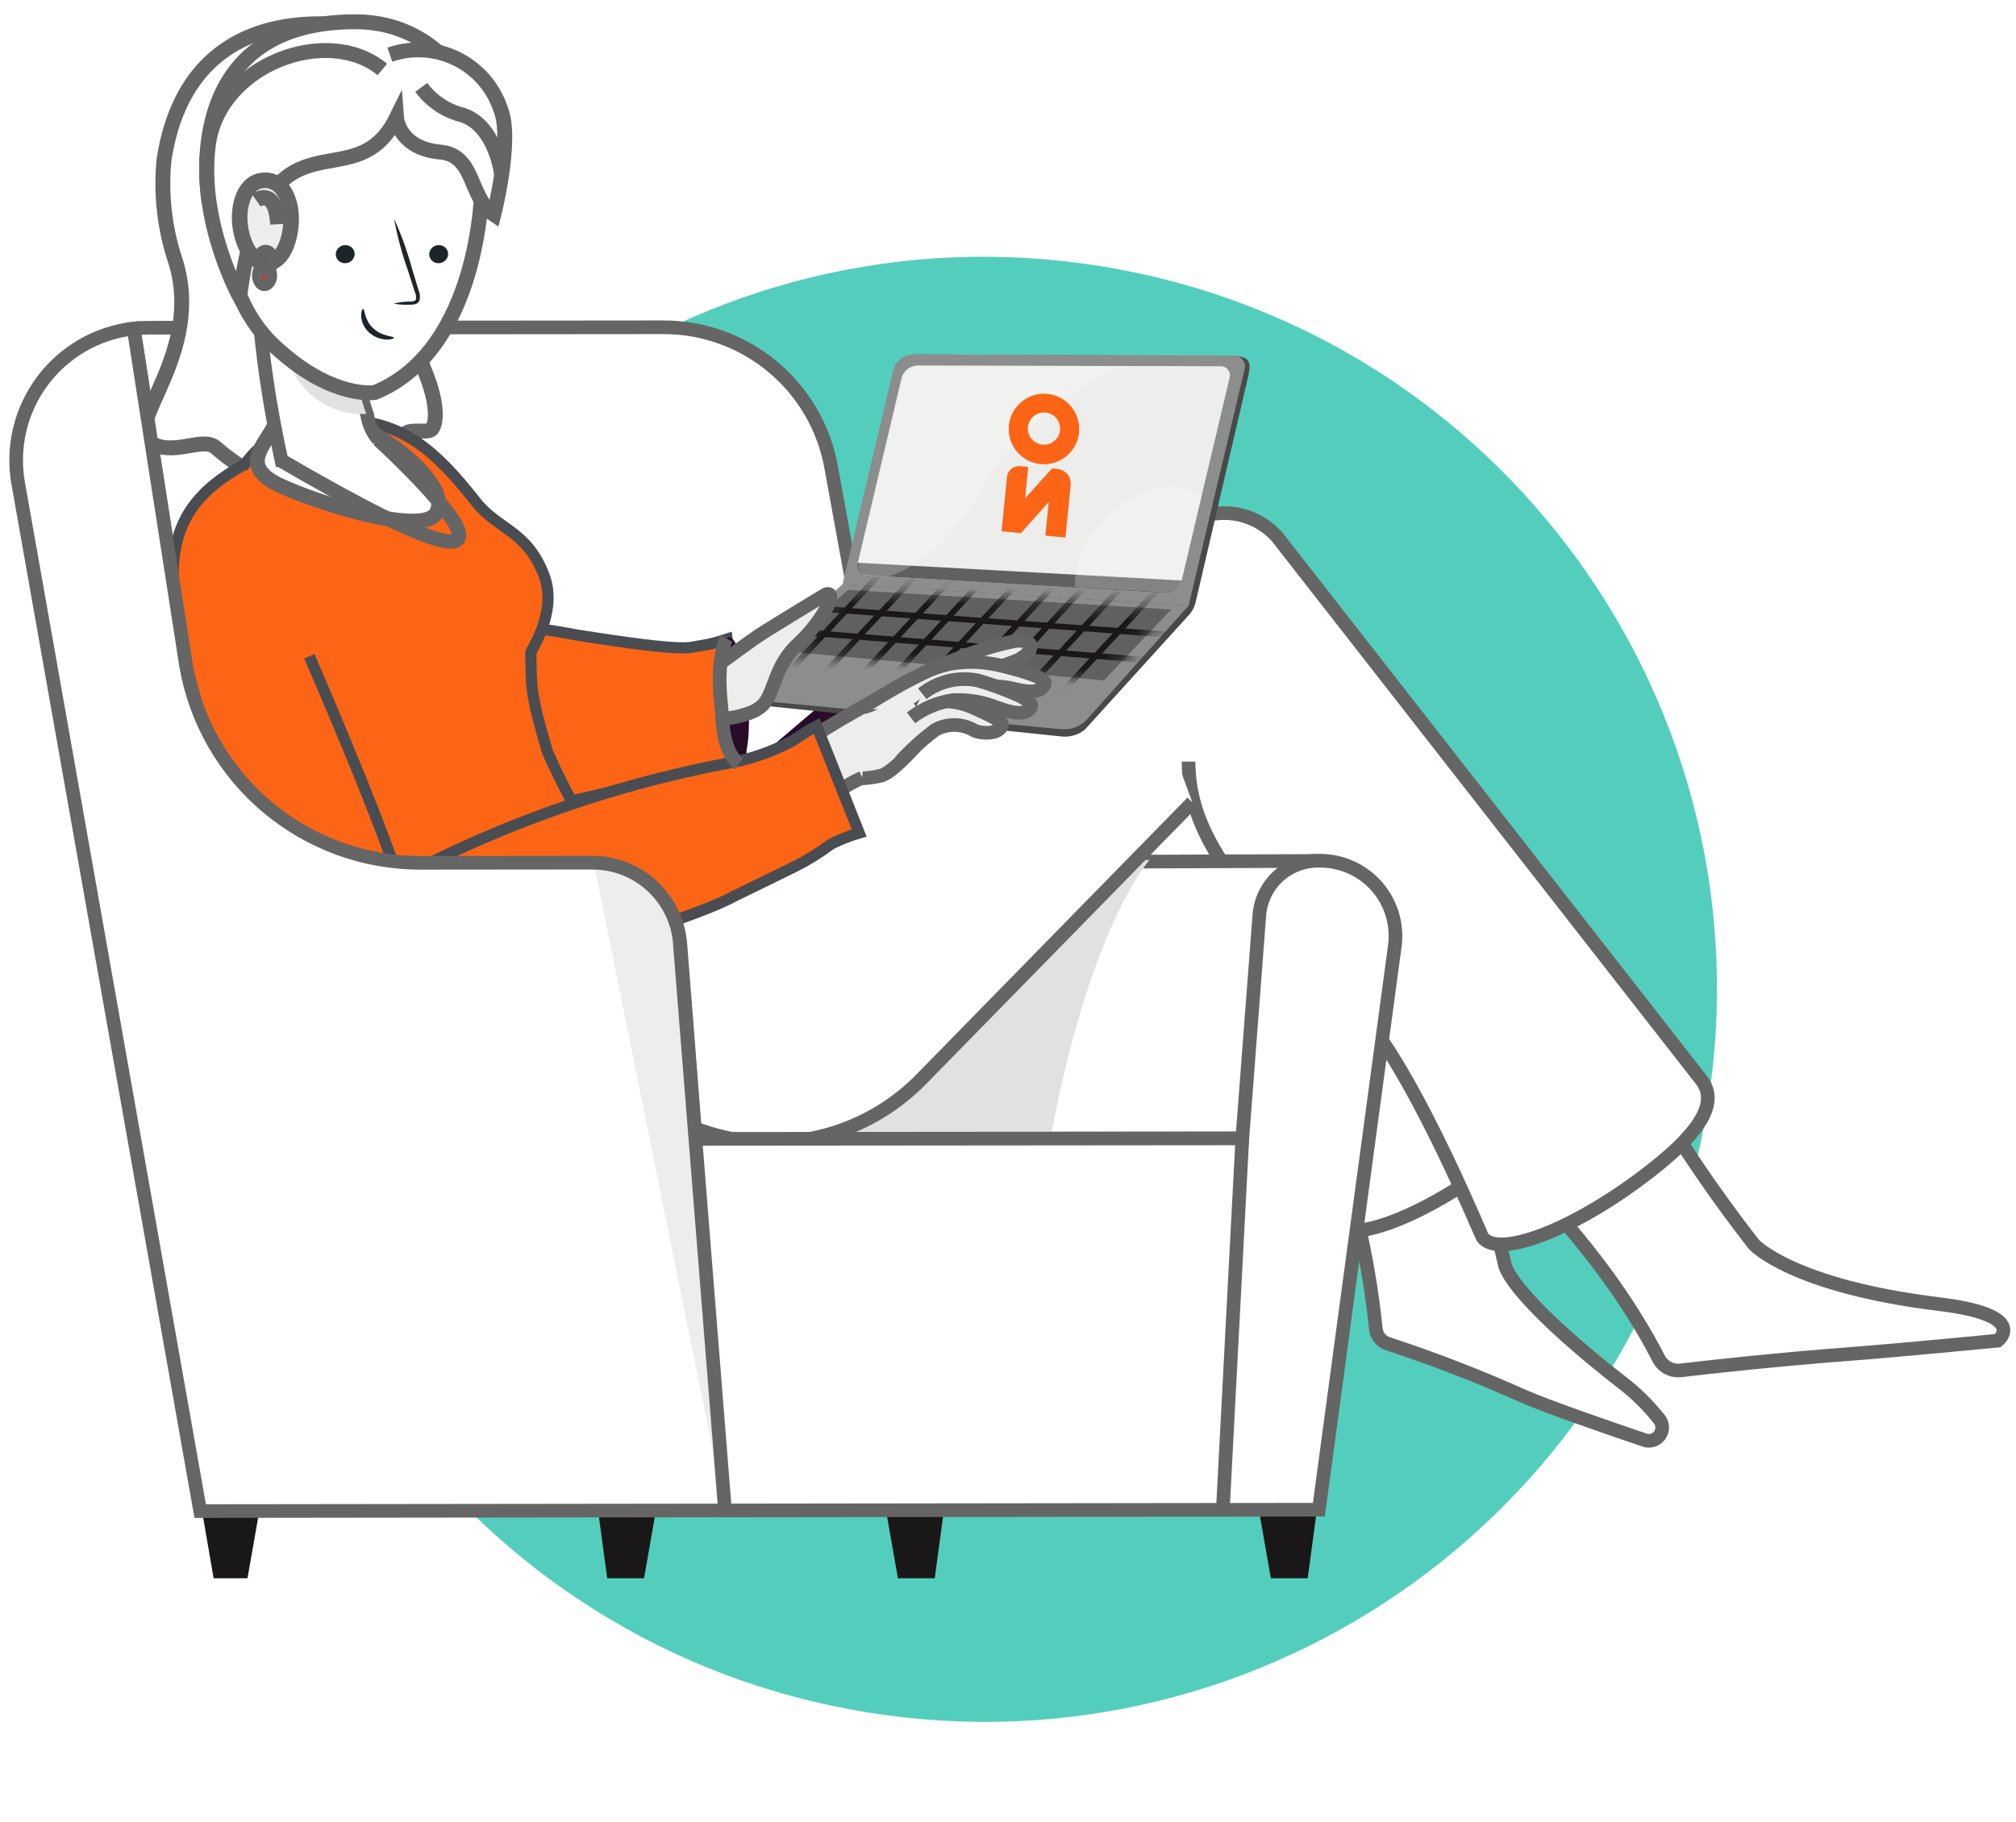
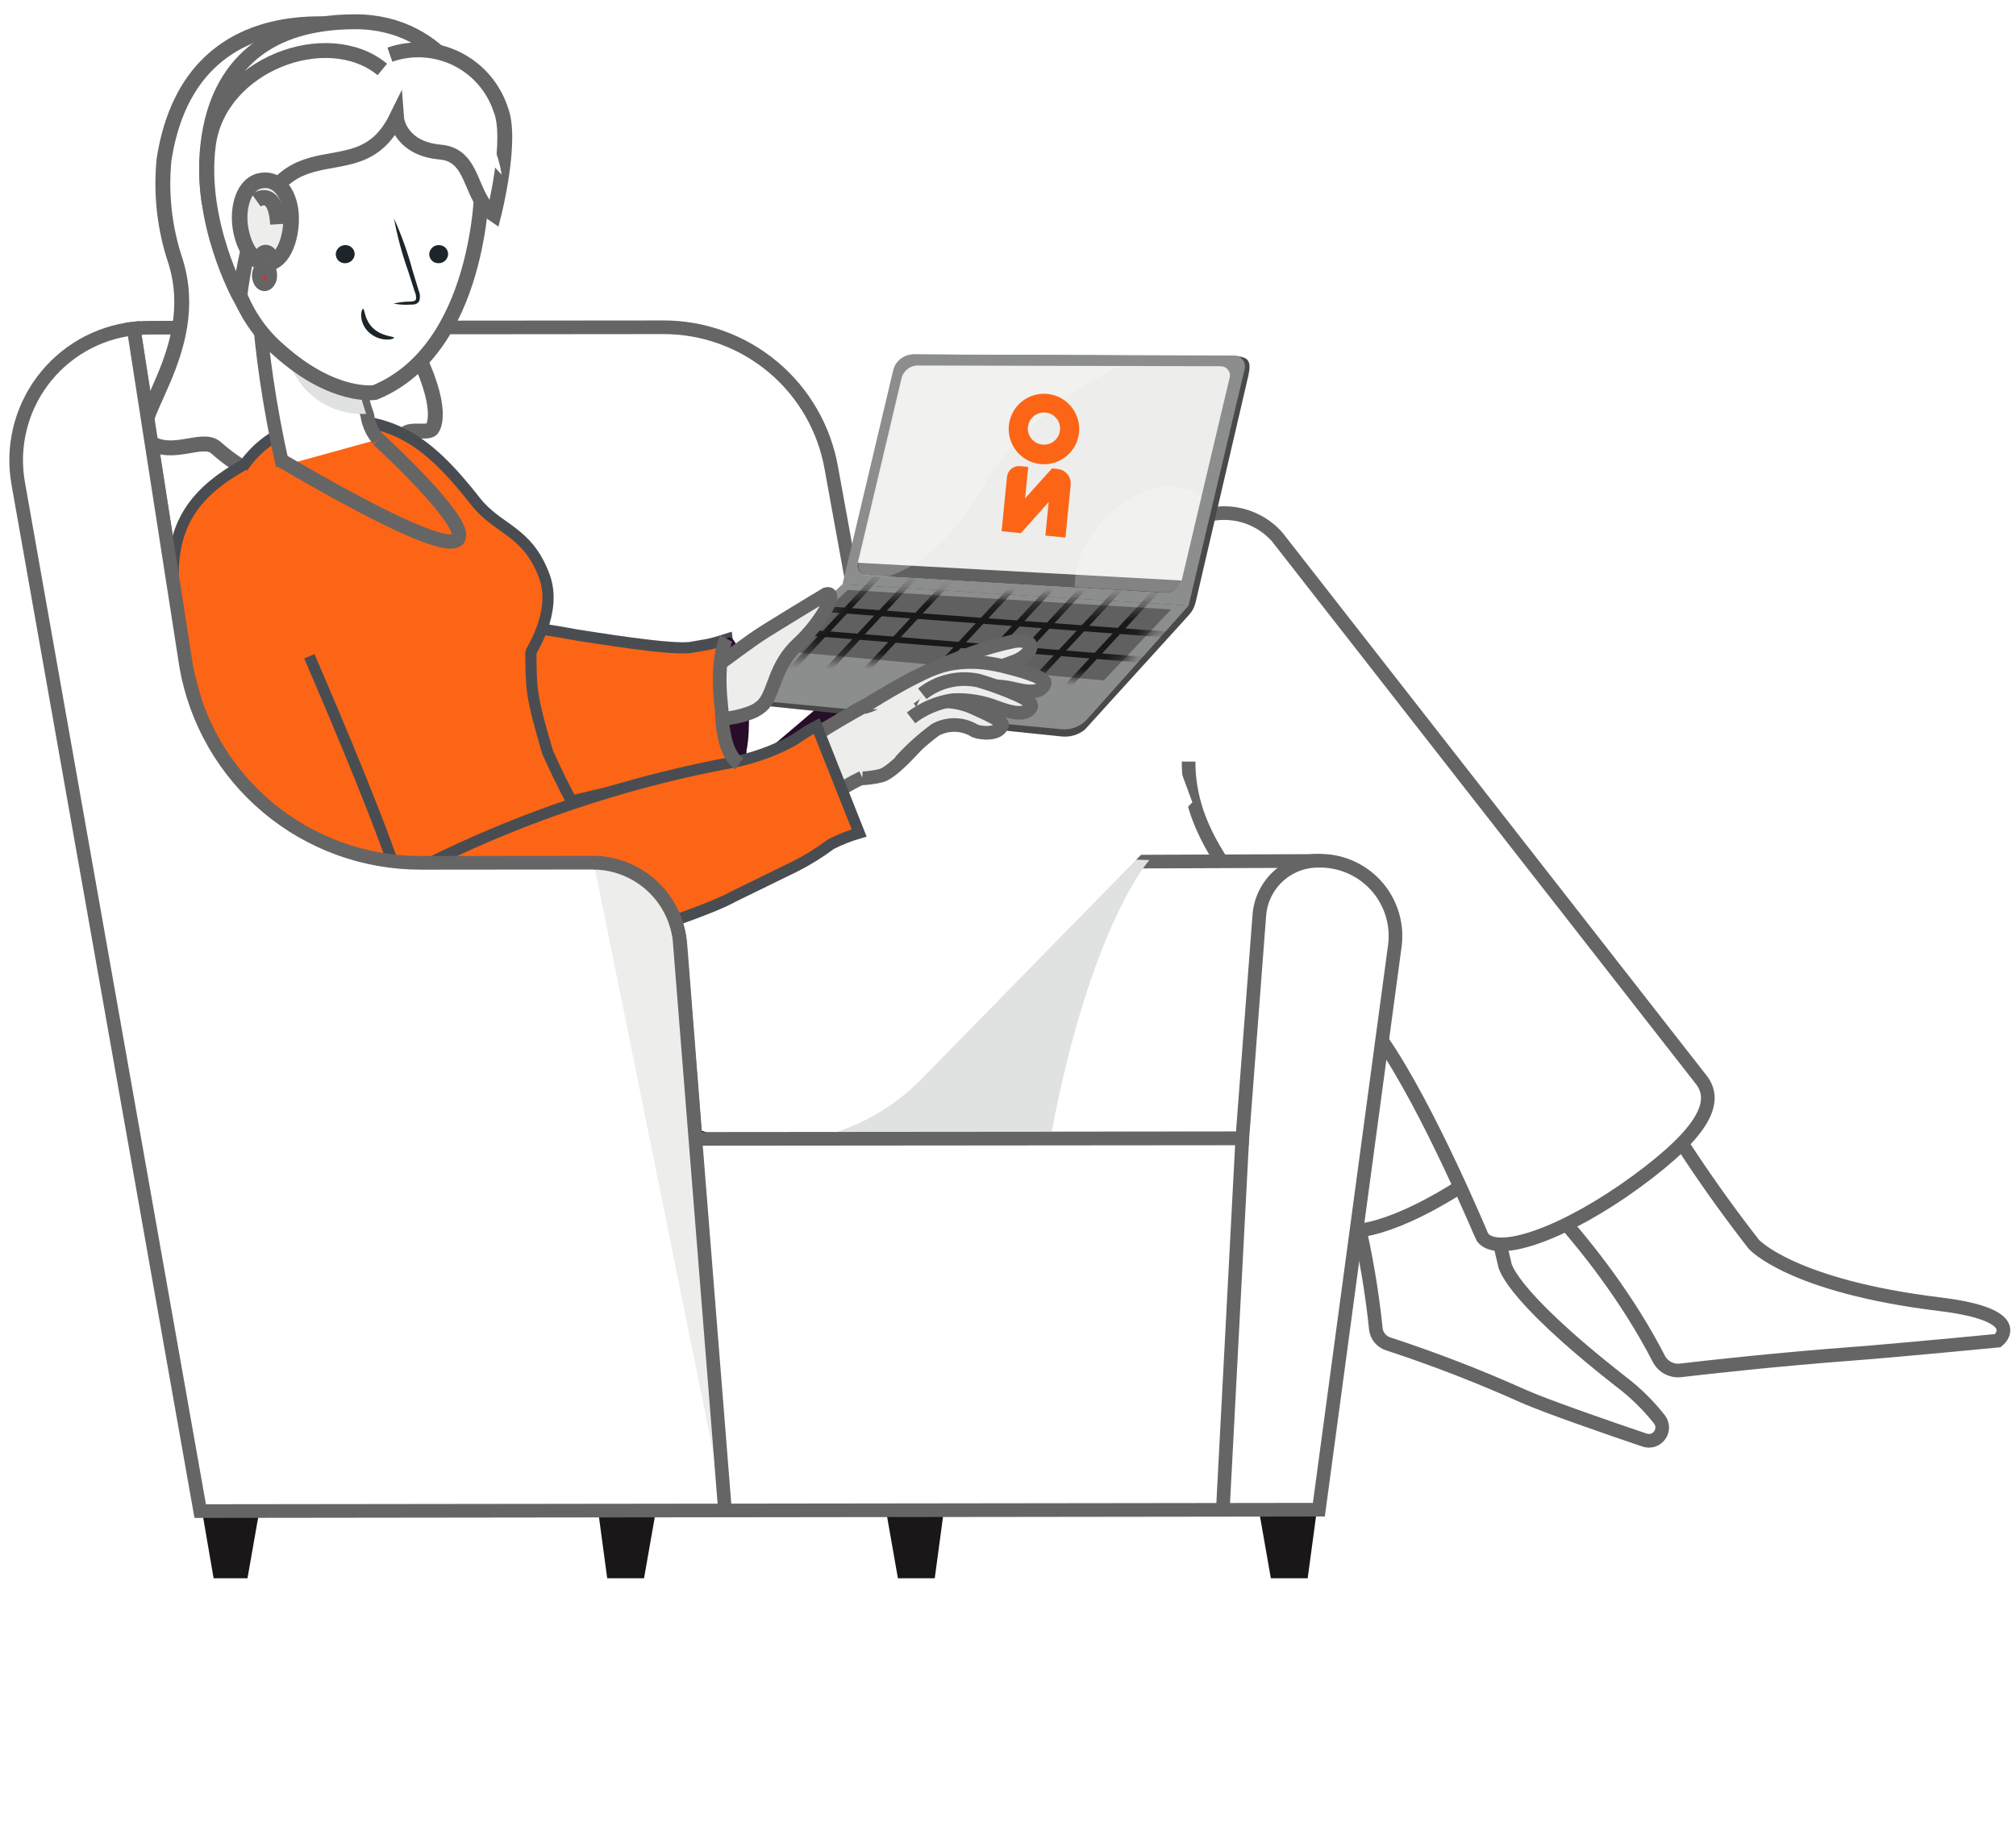
<svg xmlns="http://www.w3.org/2000/svg" width="125" height="113" viewBox="0 0 125 113" fill="none">
  <g id="Group 754">
    <g id="Group 673">
      <g id="Group" filter="url(#filter0_d_1_1374)">
-         <path id="Ellipse 15" d="M105.872 65.605C109.875 40.837 93.042 17.514 68.274 13.511C43.506 9.508 20.183 26.341 16.18 51.109C12.177 75.877 29.01 99.2 53.778 103.203C78.546 107.206 101.869 90.373 105.872 65.605Z" fill="#54CEBC" />
-       </g>
+         </g>
    </g>
    <g id="Group 743">
      <g id="Group 706">
        <g id="Group 699">
          <path id="Path 335" d="M93.302 71.653C92.911 71.783 98.963 76.725 102.849 84.263C102.974 84.508 103.171 84.709 103.414 84.839C103.657 84.969 103.933 85.022 104.207 84.99C106.007 84.778 110.201 84.311 114.944 83.954C117.598 83.754 123.87 83.148 123.87 83.148C123.87 83.148 125.889 81.572 120.263 80.886C111.076 79.764 108.752 77.179 108.752 77.179C106.071 73.745 103.648 70.117 101.505 66.324C101.505 66.324 93.604 71.552 93.302 71.653Z" fill="white" stroke="#656565" stroke-width="0.846" stroke-miterlimit="10" />
          <path id="Path 336" d="M82.04 68.749C83.729 73.152 84.829 77.758 85.312 82.449C85.341 82.654 85.426 82.846 85.559 83.004C85.692 83.162 85.866 83.28 86.063 83.343C88.918 84.279 91.722 85.364 94.463 86.595C95.898 87.23 99.651 88.527 101.973 89.315C102.141 89.372 102.323 89.373 102.492 89.319C102.661 89.264 102.807 89.156 102.91 89.012C103.013 88.867 103.066 88.693 103.063 88.516C103.059 88.339 102.998 88.167 102.889 88.027C102.206 87.16 101.416 86.383 100.538 85.715C93.287 80.043 93.287 78.354 93.287 78.354C92.554 75.354 90.866 67.734 90.387 66.039C90.387 66.039 81.947 68.485 82.04 68.749Z" fill="white" stroke="#656565" stroke-width="0.846" stroke-miterlimit="10" />
          <path id="Path 337" d="M58.795 37.035L64.327 32.284C65.224 31.624 66.334 31.32 67.442 31.43C68.551 31.541 69.578 32.059 70.327 32.884L98.22 64.16C98.306 64.217 98.382 64.288 98.444 64.371C98.472 64.409 98.496 64.45 98.517 64.492L98.623 64.611L98.577 64.645C99.008 66.104 96.319 69.453 92.25 72.429C88.339 75.29 84.487 76.829 83.075 76.188L83.039 76.215L82.998 76.149C82.88 76.086 82.778 75.998 82.698 75.891C82.593 75.741 82.533 75.564 82.525 75.38L58.795 37.035Z" fill="white" stroke="#656565" stroke-width="0.846" stroke-miterlimit="10" />
          <g id="Path 338">
            <path d="M68.359 39.183L67.499 36.993L73.273 32.693C74.155 32.036 75.251 31.734 76.345 31.845C77.439 31.956 78.452 32.472 79.184 33.293C79.184 33.293 105.468 66.942 105.521 67.015C106.449 68.284 105.821 70.091 101.474 73.272C97.127 76.453 92.847 78.002 91.919 76.733C91.862 76.655 88.625 68.817 85.692 64.544L85.404 64.322C84.504 61.983 82.837 61.886 81.185 60.004L76.885 55.104C75.523 53.15 73.697 50.731 73.697 47.235" fill="white" />
            <path d="M68.359 39.183L67.499 36.993L73.273 32.693C74.155 32.036 75.251 31.734 76.345 31.845C77.439 31.956 78.452 32.472 79.184 33.293C79.184 33.293 105.468 66.942 105.521 67.015C106.449 68.284 105.821 70.091 101.474 73.272C97.127 76.453 92.847 78.002 91.919 76.733C91.862 76.655 88.625 68.817 85.692 64.544L85.404 64.322C84.504 61.983 82.837 61.886 81.185 60.004L76.885 55.104C75.523 53.15 73.697 50.731 73.697 47.235" stroke="#656565" stroke-width="0.846" stroke-miterlimit="10" />
          </g>
          <path id="Path 339" d="M78.798 97.884H81.082L82.268 89.073L77.236 88.986L78.798 97.884Z" fill="#1A1718" />
          <path id="Path 340" d="M39.933 97.884H37.649L36.463 89.073L41.495 88.986L39.933 97.884Z" fill="#1A1718" />
          <path id="Path 341" d="M55.674 97.884H57.958L59.144 89.073L54.112 88.986L55.674 97.884Z" fill="#1A1718" />
          <path id="Path 342" d="M15.345 97.885H13.245L11.73 89.077L16.908 88.988L15.345 97.885Z" fill="#1A1718" />
          <path id="Path 343" d="M8.29 20.376L11.549 41.329C12.15 44.745 13.937 47.839 16.595 50.068C19.252 52.297 22.611 53.517 26.079 53.514L31.573 53.509C32.961 53.508 34.299 54.031 35.319 54.973C36.338 55.915 36.965 57.208 37.073 58.592L38.013 70.639L77.026 70.605L81.362 53.397L68.356 53.446C64.878 53.462 61.506 52.247 58.837 50.017C56.168 47.787 54.374 44.684 53.771 41.259L51.544 29.024C51.114 26.578 49.836 24.362 47.934 22.766C46.031 21.17 43.627 20.296 41.144 20.297L9.214 20.325C8.905 20.325 8.597 20.342 8.29 20.376Z" fill="white" stroke="#656565" stroke-width="0.846" stroke-miterlimit="10" />
          <g id="Path 344">
            <path d="M23.443 1.927C23.443 1.927 11.921 -1.38 10.172 9.888C9.959 12.017 10.2 14.167 10.881 16.196C12.659 21.865 7.658 26.335 9.26 27.412C10.705 28.382 12.56 27.028 13.392 27.766C18.517 32.295 23.013 29.322 25.125 26.909C25.44 26.55 26.647 26.918 26.8 26.573C26.8 26.573 27.72 25.487 25.545 21.295" fill="white" />
            <path d="M23.443 1.927C23.443 1.927 11.921 -1.38 10.172 9.888C9.959 12.017 10.2 14.167 10.881 16.196C12.659 21.865 7.658 26.335 9.26 27.412C10.705 28.382 12.56 27.028 13.392 27.766C18.517 32.295 23.013 29.322 25.125 26.909C25.44 26.55 26.647 26.918 26.8 26.573C26.8 26.573 27.72 25.487 25.545 21.295" stroke="#656565" stroke-width="0.924" stroke-miterlimit="10" />
          </g>
          <path id="Path 345" d="M71.268 53.338C71.268 53.338 67.076 57.986 64.668 73.31L50.73 75.257L47.04 68.698L67.347 53.244L71.268 53.338Z" fill="#E0E1E1" />
          <path id="Path 346" d="M28.12 63.076C28.12 63.076 32.375 63.634 40.02 69.34C43.881 72.222 48.02 70.465 51.384 66.563L70.496 44.363L60.977 35.139L28.12 63.076Z" fill="#270D28" />
          <g id="Path 347">
            <path d="M68.869 36.023L34.116 61.959L37.993 66.397C39.174 67.749 40.622 68.843 42.245 69.609C43.869 70.374 45.634 70.797 47.428 70.849C49.223 70.9 51.009 70.581 52.674 69.91C54.339 69.239 55.847 68.231 57.105 66.95L73.931 49.761" fill="white" />
-             <path d="M68.869 36.023L34.116 61.959L37.993 66.397C39.174 67.749 40.622 68.843 42.245 69.609C43.869 70.374 45.634 70.797 47.428 70.849C49.223 70.9 51.009 70.581 52.674 69.91C54.339 69.239 55.847 68.231 57.105 66.95L73.931 49.761" stroke="#656565" stroke-width="0.846" stroke-miterlimit="10" />
          </g>
          <g id="Group 690">
            <path id="Path 348" d="M45.384 42.428L45.538 42.866L52.305 36.884L56.565 21.984L76.717 22.084C77.387 22.184 77.603 22.363 77.406 23.284L74.135 37.349C74.069 37.642 73.928 37.913 73.725 38.134L67.264 45.252C66.863 45.576 66.35 45.728 65.838 45.677L46.059 43.633C45.717 43.601 45.394 43.382 45.385 43.083L45.384 42.428Z" fill="#4A494A" />
            <path id="Path 349" d="M52.239 36.232L73.698 37.56L77.159 22.945C77.194 22.841 77.204 22.73 77.186 22.621C77.169 22.513 77.125 22.41 77.059 22.322C76.993 22.234 76.907 22.163 76.808 22.116C76.708 22.069 76.599 22.047 76.489 22.051L56.565 21.982C56.292 21.997 56.032 22.098 55.82 22.27C55.609 22.442 55.457 22.677 55.387 22.94L52.239 36.232Z" fill="#8C8D8D" />
            <path id="Path 350" d="M53.723 35.68L54.923 35.753L66.623 36.445L72.265 36.782C72.457 36.782 72.645 36.729 72.808 36.628C72.972 36.527 73.103 36.382 73.189 36.21C73.196 36.195 73.203 36.181 73.215 36.163C73.233 36.118 73.247 36.072 73.258 36.025L73.265 36.003L74.058 32.644L74.479 30.864L74.49 30.821L76.233 23.461C76.262 23.372 76.268 23.278 76.252 23.186C76.236 23.094 76.198 23.008 76.141 22.934C76.083 22.861 76.009 22.802 75.924 22.764C75.839 22.726 75.746 22.709 75.653 22.715L69.203 22.697L56.857 22.668C56.639 22.679 56.43 22.758 56.259 22.893C56.088 23.029 55.964 23.215 55.904 23.425L53.187 34.901L53.18 34.934C53.153 35.02 53.146 35.11 53.16 35.199C53.175 35.288 53.209 35.372 53.262 35.445C53.315 35.517 53.385 35.576 53.465 35.617C53.544 35.658 53.633 35.68 53.723 35.68Z" fill="#EDEDEC" />
            <path id="Path 351" d="M45.609 43.321L65.785 45.225C66.071 45.256 66.36 45.222 66.632 45.126C66.903 45.03 67.149 44.874 67.352 44.669L73.699 37.559L52.24 36.23L45.334 42.664C45.278 42.718 45.24 42.787 45.224 42.862C45.209 42.938 45.216 43.016 45.246 43.087C45.276 43.158 45.326 43.218 45.391 43.26C45.456 43.302 45.532 43.323 45.609 43.321Z" fill="#8C8D8D" />
            <path id="Path 352" d="M68.439 42.198L72.615 37.798L52.573 36.586L48.415 40.368L68.439 42.198Z" fill="#606060" />
            <g id="Group 689">
              <g id="Clip path group">
                <mask id="mask0_1_1374" style="mask-type:luminance" maskUnits="userSpaceOnUse" x="48" y="36" width="25" height="7">
                  <g id="clip-path">
                    <path id="Path 364" d="M68.439 42.198L72.615 37.798L52.481 36.58L48.415 40.368L68.439 42.198Z" fill="white" />
                  </g>
                </mask>
                <g mask="url(#mask0_1_1374)">
                  <g id="Group 688">
                    <g id="Group 687">
                      <g id="Group 684">
                        <g id="Group 683">
                          <g id="Group 674">
                            <path id="Path 353" d="M64.863 44.178C64.888 44.178 64.912 44.173 64.935 44.163C64.958 44.153 64.979 44.138 64.996 44.12L71.967 36.614C71.983 36.596 71.996 36.576 72.004 36.553C72.012 36.531 72.016 36.507 72.015 36.483C72.014 36.459 72.009 36.436 71.999 36.414C71.989 36.393 71.975 36.373 71.957 36.357C71.94 36.341 71.919 36.328 71.897 36.32C71.875 36.312 71.851 36.308 71.827 36.309C71.803 36.31 71.78 36.315 71.758 36.325C71.736 36.335 71.717 36.349 71.701 36.367L64.73 43.874C64.707 43.9 64.692 43.931 64.687 43.965C64.682 44 64.687 44.035 64.701 44.066C64.715 44.097 64.737 44.124 64.766 44.143C64.795 44.163 64.828 44.173 64.863 44.174V44.178Z" fill="#1A1718" />
                          </g>
                          <g id="Group 675">
                            <path id="Path 354" d="M62.882 43.738C62.907 43.738 62.932 43.733 62.955 43.723C62.978 43.713 62.998 43.699 63.015 43.68L69.986 36.174C70.019 36.139 70.036 36.092 70.035 36.044C70.033 35.996 70.012 35.95 69.977 35.918C69.942 35.885 69.895 35.867 69.847 35.869C69.798 35.871 69.753 35.892 69.72 35.927L62.749 43.433C62.727 43.459 62.712 43.491 62.707 43.525C62.702 43.559 62.706 43.594 62.72 43.626C62.734 43.657 62.757 43.684 62.785 43.703C62.814 43.722 62.848 43.733 62.882 43.733V43.738Z" fill="#1A1718" />
                          </g>
                          <g id="Group 676">
                            <path id="Path 355" d="M60.904 43.386C60.929 43.386 60.953 43.381 60.976 43.371C60.999 43.361 61.02 43.347 61.037 43.328L68.008 35.822C68.024 35.805 68.037 35.784 68.045 35.762C68.053 35.74 68.057 35.716 68.056 35.692C68.055 35.669 68.05 35.645 68.04 35.624C68.03 35.602 68.016 35.582 67.999 35.566C67.981 35.55 67.961 35.537 67.939 35.529C67.916 35.521 67.893 35.517 67.869 35.518C67.845 35.519 67.822 35.524 67.8 35.534C67.778 35.544 67.759 35.558 67.743 35.575L60.772 43.081C60.749 43.107 60.734 43.139 60.729 43.173C60.724 43.207 60.729 43.242 60.743 43.274C60.757 43.305 60.779 43.332 60.808 43.351C60.837 43.37 60.87 43.381 60.905 43.381L60.904 43.386Z" fill="#1A1718" />
                          </g>
                          <g id="Group 677">
                            <path id="Path 356" d="M58.934 43.371C58.959 43.371 58.983 43.366 59.006 43.356C59.029 43.346 59.05 43.331 59.066 43.313L66.037 35.807C66.07 35.771 66.088 35.725 66.086 35.677C66.084 35.629 66.064 35.583 66.028 35.551C65.993 35.518 65.947 35.5 65.899 35.502C65.851 35.504 65.805 35.525 65.772 35.56L58.801 43.067C58.779 43.093 58.764 43.124 58.759 43.159C58.754 43.193 58.758 43.227 58.772 43.259C58.786 43.291 58.809 43.317 58.838 43.336C58.867 43.355 58.9 43.366 58.934 43.367L58.934 43.371Z" fill="#1A1718" />
                          </g>
                          <g id="Group 678">
                            <path id="Path 357" d="M56.947 42.931C56.972 42.931 56.997 42.926 57.02 42.916C57.043 42.906 57.063 42.891 57.08 42.873L64.051 35.367C64.084 35.332 64.102 35.285 64.1 35.237C64.098 35.189 64.077 35.144 64.042 35.111C64.007 35.078 63.96 35.061 63.912 35.063C63.864 35.064 63.819 35.085 63.786 35.12L56.815 42.625C56.799 42.642 56.786 42.663 56.778 42.685C56.77 42.708 56.766 42.731 56.767 42.755C56.767 42.779 56.773 42.802 56.783 42.824C56.793 42.845 56.807 42.865 56.824 42.881C56.857 42.913 56.901 42.931 56.947 42.931Z" fill="#1A1718" />
                          </g>
                          <g id="Group 679">
-                             <path id="Path 358" d="M54.971 42.58C54.996 42.58 55.02 42.575 55.043 42.565C55.066 42.554 55.087 42.54 55.104 42.522L62.075 35.016C62.092 34.998 62.106 34.978 62.115 34.955C62.125 34.932 62.129 34.908 62.129 34.884C62.129 34.859 62.123 34.835 62.113 34.813C62.103 34.79 62.089 34.77 62.071 34.754C62.053 34.737 62.032 34.724 62.009 34.716C61.986 34.707 61.961 34.704 61.937 34.705C61.913 34.707 61.889 34.713 61.867 34.724C61.845 34.735 61.825 34.751 61.81 34.769L54.839 42.276C54.816 42.301 54.801 42.333 54.796 42.367C54.791 42.401 54.795 42.436 54.809 42.468C54.823 42.499 54.846 42.526 54.875 42.545C54.904 42.564 54.937 42.575 54.972 42.575L54.971 42.58Z" fill="#1A1718" />
-                           </g>
+                             </g>
                          <g id="Group 680">
                            <path id="Path 359" d="M52.996 42.506C53.021 42.506 53.045 42.501 53.068 42.491C53.091 42.481 53.112 42.466 53.129 42.448L60.1 34.942C60.132 34.906 60.15 34.86 60.148 34.812C60.146 34.763 60.126 34.718 60.09 34.685C60.055 34.653 60.008 34.635 59.96 34.637C59.912 34.639 59.866 34.659 59.834 34.695L52.863 42.201C52.846 42.218 52.834 42.239 52.826 42.261C52.817 42.283 52.814 42.307 52.815 42.331C52.816 42.355 52.821 42.378 52.831 42.4C52.841 42.421 52.855 42.441 52.873 42.457C52.906 42.488 52.95 42.506 52.996 42.506Z" fill="#1A1718" />
                          </g>
                          <g id="Group 681">
                            <path id="Path 360" d="M51.015 42.063C51.04 42.063 51.065 42.058 51.088 42.048C51.111 42.038 51.131 42.024 51.148 42.005L58.119 34.5C58.152 34.465 58.169 34.418 58.168 34.37C58.166 34.322 58.145 34.276 58.11 34.244C58.075 34.211 58.028 34.194 57.98 34.195C57.931 34.197 57.886 34.218 57.853 34.253L50.882 41.759C50.86 41.785 50.846 41.817 50.841 41.851C50.836 41.885 50.841 41.92 50.855 41.951C50.868 41.983 50.891 42.009 50.919 42.028C50.948 42.048 50.981 42.058 51.015 42.059V42.063Z" fill="#1A1718" />
                          </g>
                          <g id="Group 682">
                            <path id="Path 361" d="M49.038 41.712C49.062 41.712 49.087 41.707 49.11 41.697C49.133 41.687 49.154 41.673 49.17 41.654L56.142 34.148C56.174 34.113 56.192 34.067 56.19 34.019C56.188 33.971 56.168 33.925 56.133 33.892C56.097 33.86 56.051 33.842 56.003 33.844C55.955 33.846 55.909 33.866 55.877 33.901L48.906 41.407C48.883 41.433 48.868 41.465 48.863 41.499C48.858 41.533 48.862 41.568 48.876 41.6C48.89 41.631 48.913 41.658 48.942 41.677C48.971 41.696 49.004 41.707 49.038 41.707L49.038 41.712Z" fill="#1A1718" />
                          </g>
                        </g>
                      </g>
                      <g id="Group 685">
                        <path id="Path 362" d="M74.173 39.671C74.221 39.673 74.268 39.656 74.303 39.623C74.338 39.59 74.359 39.545 74.361 39.497C74.363 39.449 74.345 39.402 74.313 39.367C74.28 39.332 74.235 39.311 74.187 39.309L46.848 37.272C46.8 37.268 46.752 37.284 46.716 37.315C46.679 37.347 46.657 37.392 46.653 37.44C46.65 37.487 46.665 37.535 46.697 37.571C46.728 37.608 46.773 37.63 46.821 37.634L74.16 39.671H74.173Z" fill="#1A1718" />
                      </g>
                      <g id="Group 686">
                        <path id="Path 363" d="M73.835 41.337C73.883 41.339 73.93 41.322 73.965 41.289C74 41.257 74.021 41.212 74.023 41.164C74.025 41.116 74.008 41.069 73.975 41.033C73.943 40.998 73.898 40.977 73.85 40.975L46.526 38.764C46.478 38.761 46.431 38.776 46.394 38.807C46.358 38.838 46.335 38.883 46.331 38.93C46.328 38.954 46.33 38.978 46.337 39.002C46.344 39.025 46.356 39.046 46.371 39.065C46.386 39.084 46.405 39.099 46.427 39.11C46.448 39.121 46.472 39.128 46.496 39.13L73.817 41.341L73.835 41.337Z" fill="#1A1718" />
                      </g>
                    </g>
                  </g>
                </g>
              </g>
            </g>
            <path id="Path 365" d="M53.19 34.902L53.183 34.935C53.156 35.021 53.149 35.111 53.163 35.2C53.177 35.288 53.212 35.372 53.264 35.445C53.317 35.517 53.386 35.577 53.465 35.618C53.545 35.659 53.633 35.681 53.723 35.681L54.923 35.754L66.623 36.446L72.265 36.783C72.457 36.783 72.645 36.73 72.808 36.629C72.972 36.528 73.103 36.383 73.189 36.211C73.197 36.195 73.205 36.18 73.215 36.164C73.238 36.112 73.257 36.059 73.273 36.004H73.266L66.693 35.642" fill="#606060" />
            <path id="Path 366" opacity="0.22" d="M55.985 23.447L53.261 34.955C53.233 35.04 53.226 35.13 53.24 35.218C53.254 35.307 53.288 35.391 53.34 35.463C53.392 35.536 53.461 35.596 53.54 35.637C53.619 35.678 53.707 35.7 53.797 35.702L54.997 35.773C57.259 35.081 59.38 33.02 61.154 29.86C62.843 26.849 66.222 24.418 69.278 22.718L56.933 22.688C56.715 22.698 56.506 22.777 56.336 22.914C56.166 23.05 56.043 23.236 55.985 23.447Z" fill="white" />
            <path id="Path 367" opacity="0.22" d="M66.645 36.407L72.284 36.741C72.469 36.742 72.651 36.692 72.811 36.599C72.971 36.505 73.103 36.37 73.194 36.208C73.201 36.192 73.21 36.176 73.219 36.161C73.242 36.109 73.261 36.056 73.277 36.001C73.277 35.994 73.277 35.99 73.277 35.983L74.077 32.606L74.497 30.826L74.49 30.819C74.337 30.688 74.169 30.576 73.99 30.485C72.214 29.576 69.443 30.713 67.801 33.026C67.232 33.798 66.851 34.693 66.689 35.638C66.651 35.893 66.637 36.15 66.645 36.407Z" fill="white" />
          </g>
          <g id="Group 691">
            <path id="Path 368" d="M51.176 45.194L51.582 47.778C52.076 48.461 53.822 48.317 54.635 48.103C55.635 47.841 58.001 44.832 58.001 44.832L56.338 42.215L51.176 45.194Z" fill="#EDEDEC" stroke="#656565" stroke-width="0.846" stroke-miterlimit="10" />
            <g id="Path 369">
              <path d="M58.448 43.053C59.198 42.629 59.962 42.22 60.748 41.859C61.534 41.498 62.913 41.02 62.913 41.02C63.494 40.809 63.992 40.333 63.896 40.014C63.806 39.715 63.158 39.715 62.857 39.772C61.957 39.961 61.072 40.213 60.207 40.526C59.345 40.832 58.502 41.186 57.68 41.587C56.858 41.987 56.057 42.419 55.272 42.877C54.879 43.105 54.65 43.347 54.264 43.59C53.878 43.831 53.39 43.847 52.996 44.12C52.765 44.314 52.608 44.582 52.554 44.879C52.499 45.176 52.549 45.483 52.696 45.747" fill="#EDEDEC" />
              <path d="M58.448 43.053C59.198 42.629 59.962 42.22 60.748 41.859C61.534 41.498 62.913 41.02 62.913 41.02C63.494 40.809 63.992 40.333 63.896 40.014C63.806 39.715 63.158 39.715 62.857 39.772C61.957 39.961 61.072 40.213 60.207 40.526C59.345 40.832 58.502 41.186 57.68 41.587C56.858 41.987 56.057 42.419 55.272 42.877C54.879 43.105 54.65 43.347 54.264 43.59C53.878 43.831 53.39 43.847 52.996 44.12C52.765 44.314 52.608 44.582 52.554 44.879C52.499 45.176 52.549 45.483 52.696 45.747" stroke="#656565" stroke-width="0.846" stroke-miterlimit="10" />
            </g>
            <g id="Path 370">
              <path d="M56.907 43.971C57.843 43.247 58.942 42.764 60.107 42.562C60.913 42.495 61.724 42.523 62.523 42.647C63.005 42.719 64.508 43.267 64.776 42.382C64.898 41.981 62.806 41.475 62.555 41.407C62.189 41.304 61.817 41.223 61.441 41.161C60.58 41.015 59.7 41.022 58.841 41.184C58.266 41.315 57.709 41.517 57.183 41.783C56.764 41.983 56.359 42.193 55.962 42.41C55.162 42.852 54.095 43.483 53.329 43.992" fill="#EDEDEC" />
              <path d="M56.907 43.971C57.843 43.247 58.942 42.764 60.107 42.562C60.913 42.495 61.724 42.523 62.523 42.647C63.005 42.719 64.508 43.267 64.776 42.382C64.898 41.981 62.806 41.475 62.555 41.407C62.189 41.304 61.817 41.223 61.441 41.161C60.58 41.015 59.7 41.022 58.841 41.184C58.266 41.315 57.709 41.517 57.183 41.783C56.764 41.983 56.359 42.193 55.962 42.41C55.162 42.852 54.095 43.483 53.329 43.992" stroke="#656565" stroke-width="0.846" stroke-miterlimit="10" />
            </g>
            <g id="Path 371">
              <path d="M55.818 47.232C56.479 46.504 57.211 45.843 58.002 45.259C58.38 45.054 58.806 44.953 59.236 44.965C59.666 44.977 60.085 45.103 60.451 45.329C60.857 45.493 61.935 45.576 62.129 44.976C62.215 44.711 61.053 44.215 60.49 43.955C59.454 43.45 58.265 43.354 57.162 43.688" fill="#EDEDEC" />
              <path d="M55.818 47.232C56.479 46.504 57.211 45.843 58.002 45.259C58.38 45.054 58.806 44.953 59.236 44.965C59.666 44.977 60.085 45.103 60.451 45.329C60.857 45.493 61.935 45.576 62.129 44.976C62.215 44.711 61.053 44.215 60.49 43.955C59.454 43.45 58.265 43.354 57.162 43.688" stroke="#656565" stroke-width="0.846" stroke-miterlimit="10" />
            </g>
            <g id="Path 372">
              <path d="M56.489 44.523C57.243 43.941 58.135 43.562 59.077 43.423C59.998 43.379 60.918 43.529 61.777 43.864C62.245 44.032 63.465 44.509 63.886 43.928C64.099 43.633 63.635 43.352 63.106 43.105C62.307 42.751 61.486 42.45 60.647 42.205C60.046 42.08 59.424 42.088 58.826 42.231C58.228 42.373 57.669 42.645 57.188 43.028" fill="#EDEDEC" />
              <path d="M56.489 44.523C57.243 43.941 58.135 43.562 59.077 43.423C59.998 43.379 60.918 43.529 61.777 43.864C62.245 44.032 63.465 44.509 63.886 43.928C64.099 43.633 63.635 43.352 63.106 43.105C62.307 42.751 61.486 42.45 60.647 42.205C60.046 42.08 59.424 42.088 58.826 42.231C58.228 42.373 57.669 42.645 57.188 43.028" stroke="#656565" stroke-width="0.846" stroke-miterlimit="10" />
            </g>
            <g id="Path 373">
              <path d="M53.466 48.223C52.121 48.869 50.883 49.715 49.792 50.732L47.455 47.719C49.44 46.25 51.525 44.92 53.693 43.738" fill="#EDEDEC" />
              <path d="M53.466 48.223C52.121 48.869 50.883 49.715 49.792 50.732L47.455 47.719C49.44 46.25 51.525 44.92 53.693 43.738" stroke="#656565" stroke-width="0.846" stroke-miterlimit="10" />
            </g>
          </g>
          <path id="Path 374" d="M43.912 39.964C44.262 39.9 45.081 39.635 45.081 39.635L46.004 47.185L23.452 52.507C20.132 53.038 16.876 49.475 15.652 46.344L13.584 37.353C14.498 37.749 15.443 38.069 16.409 38.312L27.509 38.483C30.295 38.565 33.071 38.869 35.809 39.392C36.494 39.483 41.809 40.392 42.936 40.135L43.912 39.964Z" fill="#FC6516" stroke="#494D51" stroke-width="0.694" stroke-miterlimit="10" />
          <path id="Path 375" d="M44.861 45.275C44.886 45.413 44.915 45.545 44.944 45.674C45.187 46.736 45.515 47.42 45.824 47.388C46.187 47.351 46.424 46.321 46.437 44.888C46.437 44.772 46.437 44.655 46.437 44.534C46.437 44.163 46.415 43.77 46.382 43.364C46.318 42.401 46.147 41.45 45.872 40.526C45.857 40.477 45.841 40.434 45.826 40.389C45.626 39.83 45.403 39.502 45.188 39.525C44.908 39.553 44.706 40.167 44.621 41.1C44.612 41.2 44.605 41.3 44.597 41.401" fill="#270D28" />
          <g id="Path 376">
            <path d="M44.861 44.572C44.879 44.572 44.898 44.572 44.916 44.566C45.435 44.524 45.947 44.412 46.436 44.233C46.775 44.125 47.084 43.938 47.336 43.686C48.07 42.837 47.995 41.286 49.541 39.876C50.779 38.745 52.065 36.62 51.222 36.851C51.222 36.851 49.668 37.776 47.532 39.103C46.904 39.493 46.344 39.903 45.826 40.279C45.392 40.6 44.987 40.906 44.597 41.169" fill="#EDEDEC" />
            <path d="M44.861 44.572C44.879 44.572 44.898 44.572 44.916 44.566C45.435 44.524 45.947 44.412 46.436 44.233C46.775 44.125 47.084 43.938 47.336 43.686C48.07 42.837 47.995 41.286 49.541 39.876C50.779 38.745 52.065 36.62 51.222 36.851C51.222 36.851 49.668 37.776 47.532 39.103C46.904 39.493 46.344 39.903 45.826 40.279C45.392 40.6 44.987 40.906 44.597 41.169" stroke="#656565" stroke-width="0.846" stroke-miterlimit="10" />
          </g>
          <path id="Path 377" d="M13.636 32.74C14.303 28.548 16.97 25.785 21.736 26.071C24.961 26.265 26.946 27.854 29.483 31.096C30.883 32.879 32.688 32.885 33.747 35.724C34.58 37.959 32.91 40.351 32.913 40.474C32.957 42.616 32.842 42.907 33.954 46.655C34.908 48.795 36.019 50.862 37.279 52.837C38.862 59.681 43.241 64.49 37.966 68.402C35.689 70.09 29.326 71.719 26.977 68.85C23.616 63.717 18.477 55.171 15.847 46.592C14.404 42.241 13.125 35.953 13.636 32.74Z" fill="#FC6516" stroke="#494D51" stroke-width="0.694" stroke-miterlimit="10" />
          <path id="Path 378" d="M45.504 55.59C42.674 57.175 30.762 60.513 30.762 60.513C27.24 61.798 25.718 63.191 23.713 60.024L22.381 55.806C29.543 51.648 37.37 48.757 45.516 47.262C46.683 47.022 47.813 46.627 48.875 46.086C49.451 45.805 49.715 45.502 50.636 45.025L53.272 51.662C52.672 51.836 52.089 52.066 51.532 52.348C50.829 52.874 50.083 53.338 49.3 53.734L45.504 55.59Z" fill="#FC6516" stroke="#494D51" stroke-width="0.694" stroke-miterlimit="10" />
          <g id="Path 379">
            <path d="M15.177 28.793C9.283 32.04 9.892 36.179 13.298 47.382C16.121 56.665 22.398 64.702 25.582 64.022C28.766 63.342 23.268 50.233 19.182 40.702" fill="#FC6516" />
            <path d="M15.177 28.793C9.283 32.04 9.892 36.179 13.298 47.382C16.121 56.665 22.398 64.702 25.582 64.022C28.766 63.342 23.268 50.233 19.182 40.702" stroke="#494D51" stroke-width="0.694" stroke-miterlimit="10" />
          </g>
-           <path id="Path 380" d="M17.042 26.341C16.469 27.596 14.723 28.909 17.43 30.141C20.137 31.373 26.102 33.155 27.006 31.883C27.806 30.758 25.994 28.635 23.457 27.083C21.276 25.747 17.615 25.086 17.042 26.341Z" fill="white" stroke="#656565" stroke-width="0.924" stroke-miterlimit="10" />
          <g id="Group 692">
            <g id="Path 381">
              <path d="M17.526 28.886C15.747 20.941 15.933 16.003 15.977 15.672L22.466 17.804C22.173 19.067 22.039 20.362 22.066 21.658C22.077 22.35 22.14 23.041 22.253 23.724C22.293 23.977 22.344 24.231 22.403 24.486C22.499 24.907 22.621 25.323 22.767 25.73C22.846 26.292 23.083 26.82 23.45 27.253" fill="white" />
              <path d="M17.526 28.886C15.747 20.941 15.933 16.003 15.977 15.672L22.466 17.804C22.173 19.067 22.039 20.362 22.066 21.658C22.077 22.35 22.14 23.041 22.253 23.724C22.293 23.977 22.344 24.231 22.403 24.486C22.499 24.907 22.621 25.323 22.767 25.73C22.846 26.292 23.083 26.82 23.45 27.253" stroke="#656565" stroke-width="0.846" stroke-miterlimit="10" />
            </g>
          </g>
          <path id="Path 382" d="M19.205 22.742C17.352 21.418 17.651 21.579 17.794 22.009C18.056 23.096 18.691 24.058 19.588 24.727C20.485 25.395 21.588 25.728 22.705 25.668C22.559 25.261 22.437 24.845 22.34 24.424C22.282 24.168 22.231 23.914 22.19 23.661C21.168 23.45 20.169 23.142 19.205 22.742Z" fill="#E0E1E1" />
          <path id="Path 383" d="M17.335 21.752C15.025 19.781 14.142 17.023 13.846 13.745L15.259 9.189C15.535 7.814 16.344 6.605 17.509 5.825C18.673 5.045 20.1 4.758 21.476 5.026L25.247 5.761L29.874 11.621C29.874 11.621 29.805 21.652 23.244 24.343C23.244 24.343 20.711 24.757 17.335 21.752Z" fill="white" stroke="#656565" stroke-width="0.924" stroke-miterlimit="10" />
          <path id="Path 385" d="M8.286 20.375L11.545 41.328C12.146 44.744 13.932 47.839 16.59 50.067C19.248 52.296 22.606 53.516 26.075 53.513L36.687 53.503C38.075 53.502 39.413 54.025 40.432 54.967C41.452 55.91 42.079 57.202 42.187 58.586L43.129 70.633L77.029 70.604L78.084 56.758C78.154 55.843 78.566 54.988 79.237 54.362C79.909 53.737 80.791 53.387 81.709 53.383H81.929C82.594 53.394 83.249 53.546 83.85 53.831C84.452 54.115 84.985 54.524 85.416 55.031C85.846 55.539 86.163 56.132 86.346 56.771C86.529 57.411 86.573 58.082 86.475 58.74L81.775 93.631L75.275 93.64L44.936 93.678L12.413 93.717L1.126 29.961C0.932 28.857 0.966 27.725 1.226 26.635C1.485 25.545 1.965 24.52 2.636 23.622C3.306 22.724 4.153 21.973 5.125 21.414C6.097 20.856 7.173 20.502 8.286 20.375Z" fill="white" stroke="#656565" stroke-width="0.846" stroke-miterlimit="10" />
          <g id="Group 694">
            <g id="Path 386">
              <path d="M36.814 53.506C38.118 53.522 39.373 54.007 40.349 54.872C41.325 55.738 41.956 56.926 42.128 58.219L44.954 93.705" fill="#EDEDEC" />
              <path d="M36.814 53.506C38.118 53.522 39.373 54.007 40.349 54.872C41.325 55.738 41.956 56.926 42.128 58.219L44.954 93.705" stroke="#656565" stroke-width="0.846" stroke-miterlimit="10" />
            </g>
          </g>
          <g id="Group 695">
            <path id="Line 13" d="M77.028 70.606L75.818 93.697" stroke="#656565" stroke-width="0.846" stroke-miterlimit="10" />
          </g>
          <g id="Path 389">
            <path d="M29.596 6.691C29.596 6.691 27.733 1.347 22.026 1.35C10.811 1.356 12.977 12.601 12.977 12.601" fill="white" />
            <path d="M29.596 6.691C29.596 6.691 27.733 1.347 22.026 1.35C10.811 1.356 12.977 12.601 12.977 12.601" stroke="#656565" stroke-width="0.924" stroke-miterlimit="10" />
          </g>
          <g id="Path 390">
            <path d="M24.174 3.39C24.848 3.155 25.562 3.058 26.274 3.102C26.987 3.147 27.683 3.333 28.323 3.649C28.963 3.966 29.533 4.406 30.001 4.946C30.468 5.485 30.824 6.112 31.047 6.79C31.801 8.664 30.62 13.305 30.62 13.305C29.068 12.26 29.476 9.626 27.301 9.432C24.901 9.218 24.601 7.545 24.583 7.298C21.905 12.759 16.483 5.941 14.859 18.405C14.859 18.405 12.29 13.749 12.92 8.976C13.578 3.994 20.308 1.499 23.706 4.307" fill="white" />
            <path d="M24.174 3.39C24.848 3.155 25.562 3.058 26.274 3.102C26.987 3.147 27.683 3.333 28.323 3.649C28.963 3.966 29.533 4.406 30.001 4.946C30.468 5.485 30.824 6.112 31.047 6.79C31.801 8.664 30.62 13.305 30.62 13.305C29.068 12.26 29.476 9.626 27.301 9.432C24.901 9.218 24.601 7.545 24.583 7.298C21.905 12.759 16.483 5.941 14.859 18.405C14.859 18.405 12.29 13.749 12.92 8.976C13.578 3.994 20.308 1.499 23.706 4.307" stroke="#656565" stroke-width="0.924" stroke-miterlimit="10" />
          </g>
          <g id="Group 698">
            <g id="Group 697">
              <g id="Group 696">
                <path id="Path 391" d="M18.009 12.985C18.195 14.207 17.766 16.044 16.767 16.285C15.768 16.526 15.092 15.333 14.905 14.111C14.718 12.889 15.093 11.46 16.092 11.222C17.091 10.984 17.822 11.763 18.009 12.985Z" fill="#EDEDEC" stroke="#656565" stroke-width="0.966" stroke-miterlimit="10" />
              </g>
            </g>
            <path id="Path 392" d="M15.884 12.417C15.884 12.417 17.091 11.551 17.225 13.906" stroke="#656565" stroke-width="0.948" stroke-miterlimit="10" />
            <g id="Path 393">
              <path d="M16.216 16.498C16.099 16.604 16.017 16.742 15.979 16.895C15.94 17.048 15.948 17.209 16.001 17.357C16.101 17.679 16.369 17.816 16.591 17.663C16.675 17.594 16.741 17.506 16.786 17.407C16.831 17.307 16.852 17.199 16.848 17.09C16.855 16.909 16.8 16.73 16.692 16.585" fill="#E82728" />
              <path d="M16.216 16.498C16.099 16.604 16.017 16.742 15.979 16.895C15.94 17.048 15.948 17.209 16.001 17.357C16.101 17.679 16.369 17.816 16.591 17.663C16.675 17.594 16.741 17.506 16.786 17.407C16.831 17.307 16.852 17.199 16.848 17.09C16.855 16.909 16.8 16.73 16.692 16.585" stroke="#656565" stroke-width="0.664" stroke-miterlimit="10" />
            </g>
            <g id="Path 394">
              <path d="M16.803 16.086C16.819 16.226 16.786 16.368 16.71 16.486C16.679 16.547 16.626 16.595 16.562 16.619C16.498 16.644 16.427 16.643 16.363 16.618C16.266 16.552 16.192 16.456 16.152 16.346C16.113 16.235 16.11 16.114 16.143 16.001C16.2 15.741 16.391 15.596 16.57 15.676C16.57 15.676 16.751 15.725 16.804 16.081" fill="#EDEDEC" />
              <path d="M16.803 16.086C16.819 16.226 16.786 16.368 16.71 16.486C16.679 16.547 16.626 16.595 16.562 16.619C16.498 16.644 16.427 16.643 16.363 16.618C16.266 16.552 16.192 16.456 16.152 16.346C16.113 16.235 16.11 16.114 16.143 16.001C16.2 15.741 16.391 15.596 16.57 15.676C16.57 15.676 16.751 15.725 16.804 16.081" stroke="#656565" stroke-width="0.948" stroke-miterlimit="10" />
            </g>
          </g>
          <g id="Path 395">
            <path d="M31.103 10.833C31.103 10.833 30.749 7.805 28.677 7.133C27.651 6.877 26.747 6.271 26.12 5.42" fill="white" />
-             <path d="M31.103 10.833C31.103 10.833 30.749 7.805 28.677 7.133C27.651 6.877 26.747 6.271 26.12 5.42" stroke="#656565" stroke-width="0.924" stroke-miterlimit="10" />
          </g>
          <path id="Path 396" d="M45.036 39.6C45.036 39.6 44.404 40.757 44.703 43.607C44.733 43.897 44.759 44.186 44.772 44.477C44.805 45.191 44.972 46.777 45.827 47.377" stroke="#656565" stroke-width="0.846" stroke-miterlimit="10" />
          <path id="Path 397" d="M23.452 27.25C23.452 27.25 38.039 40.577 17.458 28.576" stroke="#656565" stroke-width="0.888" stroke-miterlimit="10" />
        </g>
        <g id="Group 705">
          <g id="Group 704">
            <g id="Group 702">
              <g id="Group 701">
                <g id="Group 700">
                  <path id="Path 398" d="M62.103 32.947L62.437 29.58C62.457 29.383 62.554 29.201 62.707 29.076C62.86 28.95 63.057 28.89 63.254 28.91L63.754 28.96L63.561 30.907L65.232 29.048L65.586 29.088C65.822 29.113 66.038 29.23 66.188 29.415C66.338 29.599 66.409 29.835 66.386 30.071L66.062 33.339L64.817 33.216L65.023 31.133L63.301 33.066L62.103 32.947Z" fill="#FC6516" />
                </g>
              </g>
            </g>
            <g id="Group 703">
              <path id="Path 399" d="M62.554 26.391C62.511 26.821 62.597 27.254 62.801 27.635C63.005 28.017 63.317 28.329 63.698 28.533C64.079 28.737 64.512 28.824 64.942 28.782C65.373 28.739 65.781 28.571 66.115 28.297C66.45 28.023 66.695 27.655 66.821 27.242C66.947 26.828 66.947 26.386 66.822 25.973C66.696 25.559 66.451 25.191 66.117 24.917C65.783 24.642 65.375 24.473 64.945 24.431C64.659 24.402 64.371 24.43 64.096 24.514C63.821 24.597 63.566 24.733 63.344 24.915C63.122 25.097 62.938 25.321 62.802 25.574C62.667 25.828 62.582 26.105 62.554 26.391ZM63.737 26.483C63.756 26.286 63.834 26.099 63.959 25.946C64.084 25.793 64.252 25.681 64.441 25.623C64.63 25.566 64.832 25.566 65.021 25.623C65.211 25.68 65.379 25.792 65.504 25.945C65.63 26.097 65.708 26.284 65.727 26.48C65.747 26.677 65.708 26.875 65.615 27.05C65.522 27.224 65.38 27.367 65.206 27.461C65.032 27.555 64.834 27.594 64.637 27.576C64.506 27.564 64.378 27.526 64.262 27.464C64.145 27.403 64.042 27.319 63.958 27.217C63.874 27.116 63.811 26.999 63.772 26.873C63.734 26.747 63.72 26.615 63.733 26.484L63.737 26.483Z" fill="#FC6516" />
            </g>
          </g>
        </g>
      </g>
      <g id="Group 715">
        <g id="Group 714">
          <g id="Group 713">
            <g id="Group 712">
              <g id="Group 711">
                <g id="Group 710">
                  <g id="Group 709">
                    <g id="Group 708">
                      <g id="Group 707">
                        <path id="Path 400" d="M27.787 15.765C27.779 15.918 27.712 16.062 27.6 16.167C27.488 16.271 27.34 16.328 27.187 16.324C27.112 16.326 27.037 16.313 26.967 16.285C26.898 16.258 26.834 16.216 26.781 16.164C26.727 16.111 26.685 16.048 26.656 15.979C26.627 15.91 26.612 15.835 26.613 15.76C26.62 15.607 26.687 15.463 26.799 15.359C26.911 15.254 27.06 15.198 27.213 15.201C27.288 15.2 27.362 15.213 27.432 15.241C27.502 15.269 27.565 15.31 27.618 15.363C27.672 15.415 27.714 15.478 27.743 15.547C27.772 15.616 27.787 15.69 27.787 15.765Z" fill="#1C262A" />
                      </g>
                    </g>
                  </g>
                </g>
              </g>
            </g>
          </g>
        </g>
      </g>
      <g id="Group 724">
        <g id="Group 723">
          <g id="Group 722">
            <g id="Group 721">
              <g id="Group 720">
                <g id="Group 719">
                  <g id="Group 718">
                    <g id="Group 717">
                      <g id="Group 716">
                        <path id="Path 401" d="M21.992 15.765C21.984 15.918 21.918 16.062 21.805 16.167C21.693 16.271 21.545 16.328 21.392 16.324C21.317 16.326 21.242 16.312 21.173 16.285C21.103 16.257 21.04 16.216 20.986 16.163C20.933 16.111 20.89 16.048 20.861 15.979C20.832 15.909 20.818 15.835 20.818 15.76C20.826 15.607 20.893 15.463 21.005 15.359C21.117 15.255 21.265 15.198 21.418 15.201C21.493 15.2 21.567 15.213 21.637 15.241C21.707 15.269 21.77 15.31 21.823 15.363C21.877 15.415 21.919 15.478 21.948 15.547C21.977 15.616 21.992 15.69 21.992 15.765Z" fill="#1C262A" />
                      </g>
                    </g>
                  </g>
                </g>
              </g>
            </g>
          </g>
        </g>
      </g>
      <g id="Group 733">
        <g id="Group 732">
          <g id="Group 731">
            <g id="Group 730">
              <g id="Group 729">
                <g id="Group 728">
                  <g id="Group 727">
                    <g id="Group 726">
                      <g id="Group 725">
                        <path id="Path 402" d="M24.403 18.829C24.742 18.744 25.09 18.702 25.44 18.704C25.602 18.697 25.757 18.674 25.79 18.565C25.813 18.399 25.786 18.23 25.711 18.081C25.582 17.681 25.449 17.262 25.311 16.825C24.93 15.759 24.636 14.664 24.43 13.551C24.896 14.585 25.278 15.655 25.573 16.751C25.706 17.191 25.834 17.612 25.957 18.013C26.047 18.213 26.063 18.439 26.003 18.651C25.976 18.706 25.938 18.755 25.889 18.794C25.841 18.832 25.784 18.858 25.724 18.871C25.633 18.89 25.54 18.897 25.448 18.893C25.098 18.916 24.747 18.894 24.403 18.829Z" fill="#1C262A" />
                      </g>
                    </g>
                  </g>
                </g>
              </g>
            </g>
          </g>
        </g>
      </g>
      <g id="Group 742">
        <g id="Group 741">
          <g id="Group 740">
            <g id="Group 739">
              <g id="Group 738">
                <g id="Group 737">
                  <g id="Group 736">
                    <g id="Group 735">
                      <g id="Group 734">
                        <path id="Path 403" d="M22.518 19.155C22.618 19.155 22.582 19.841 23.14 20.361C23.698 20.881 24.432 20.85 24.432 20.946C24.439 20.99 24.261 21.07 23.953 21.06C23.551 21.042 23.168 20.883 22.872 20.611C22.588 20.349 22.417 19.987 22.395 19.602C22.385 19.313 22.471 19.143 22.518 19.155Z" fill="#1C262A" />
                      </g>
                    </g>
                  </g>
                </g>
              </g>
            </g>
          </g>
        </g>
      </g>
    </g>
  </g>
  <defs>
    <filter id="filter0_d_1_1374" x="9.591" y="9.922" width="102.87" height="102.869" filterUnits="userSpaceOnUse" color-interpolation-filters="sRGB">
      <feFlood flood-opacity="0" result="BackgroundImageFix" />
      <feColorMatrix in="SourceAlpha" type="matrix" values="0 0 0 0 0 0 0 0 0 0 0 0 0 0 0 0 0 0 127 0" result="hardAlpha" />
      <feOffset dy="3" />
      <feGaussianBlur stdDeviation="3" />
      <feColorMatrix type="matrix" values="0 0 0 0 0 0 0 0 0 0 0 0 0 0 0 0 0 0 0.161 0" />
      <feBlend mode="normal" in2="BackgroundImageFix" result="effect1_dropShadow_1_1374" />
      <feBlend mode="normal" in="SourceGraphic" in2="effect1_dropShadow_1_1374" result="shape" />
    </filter>
  </defs>
</svg>